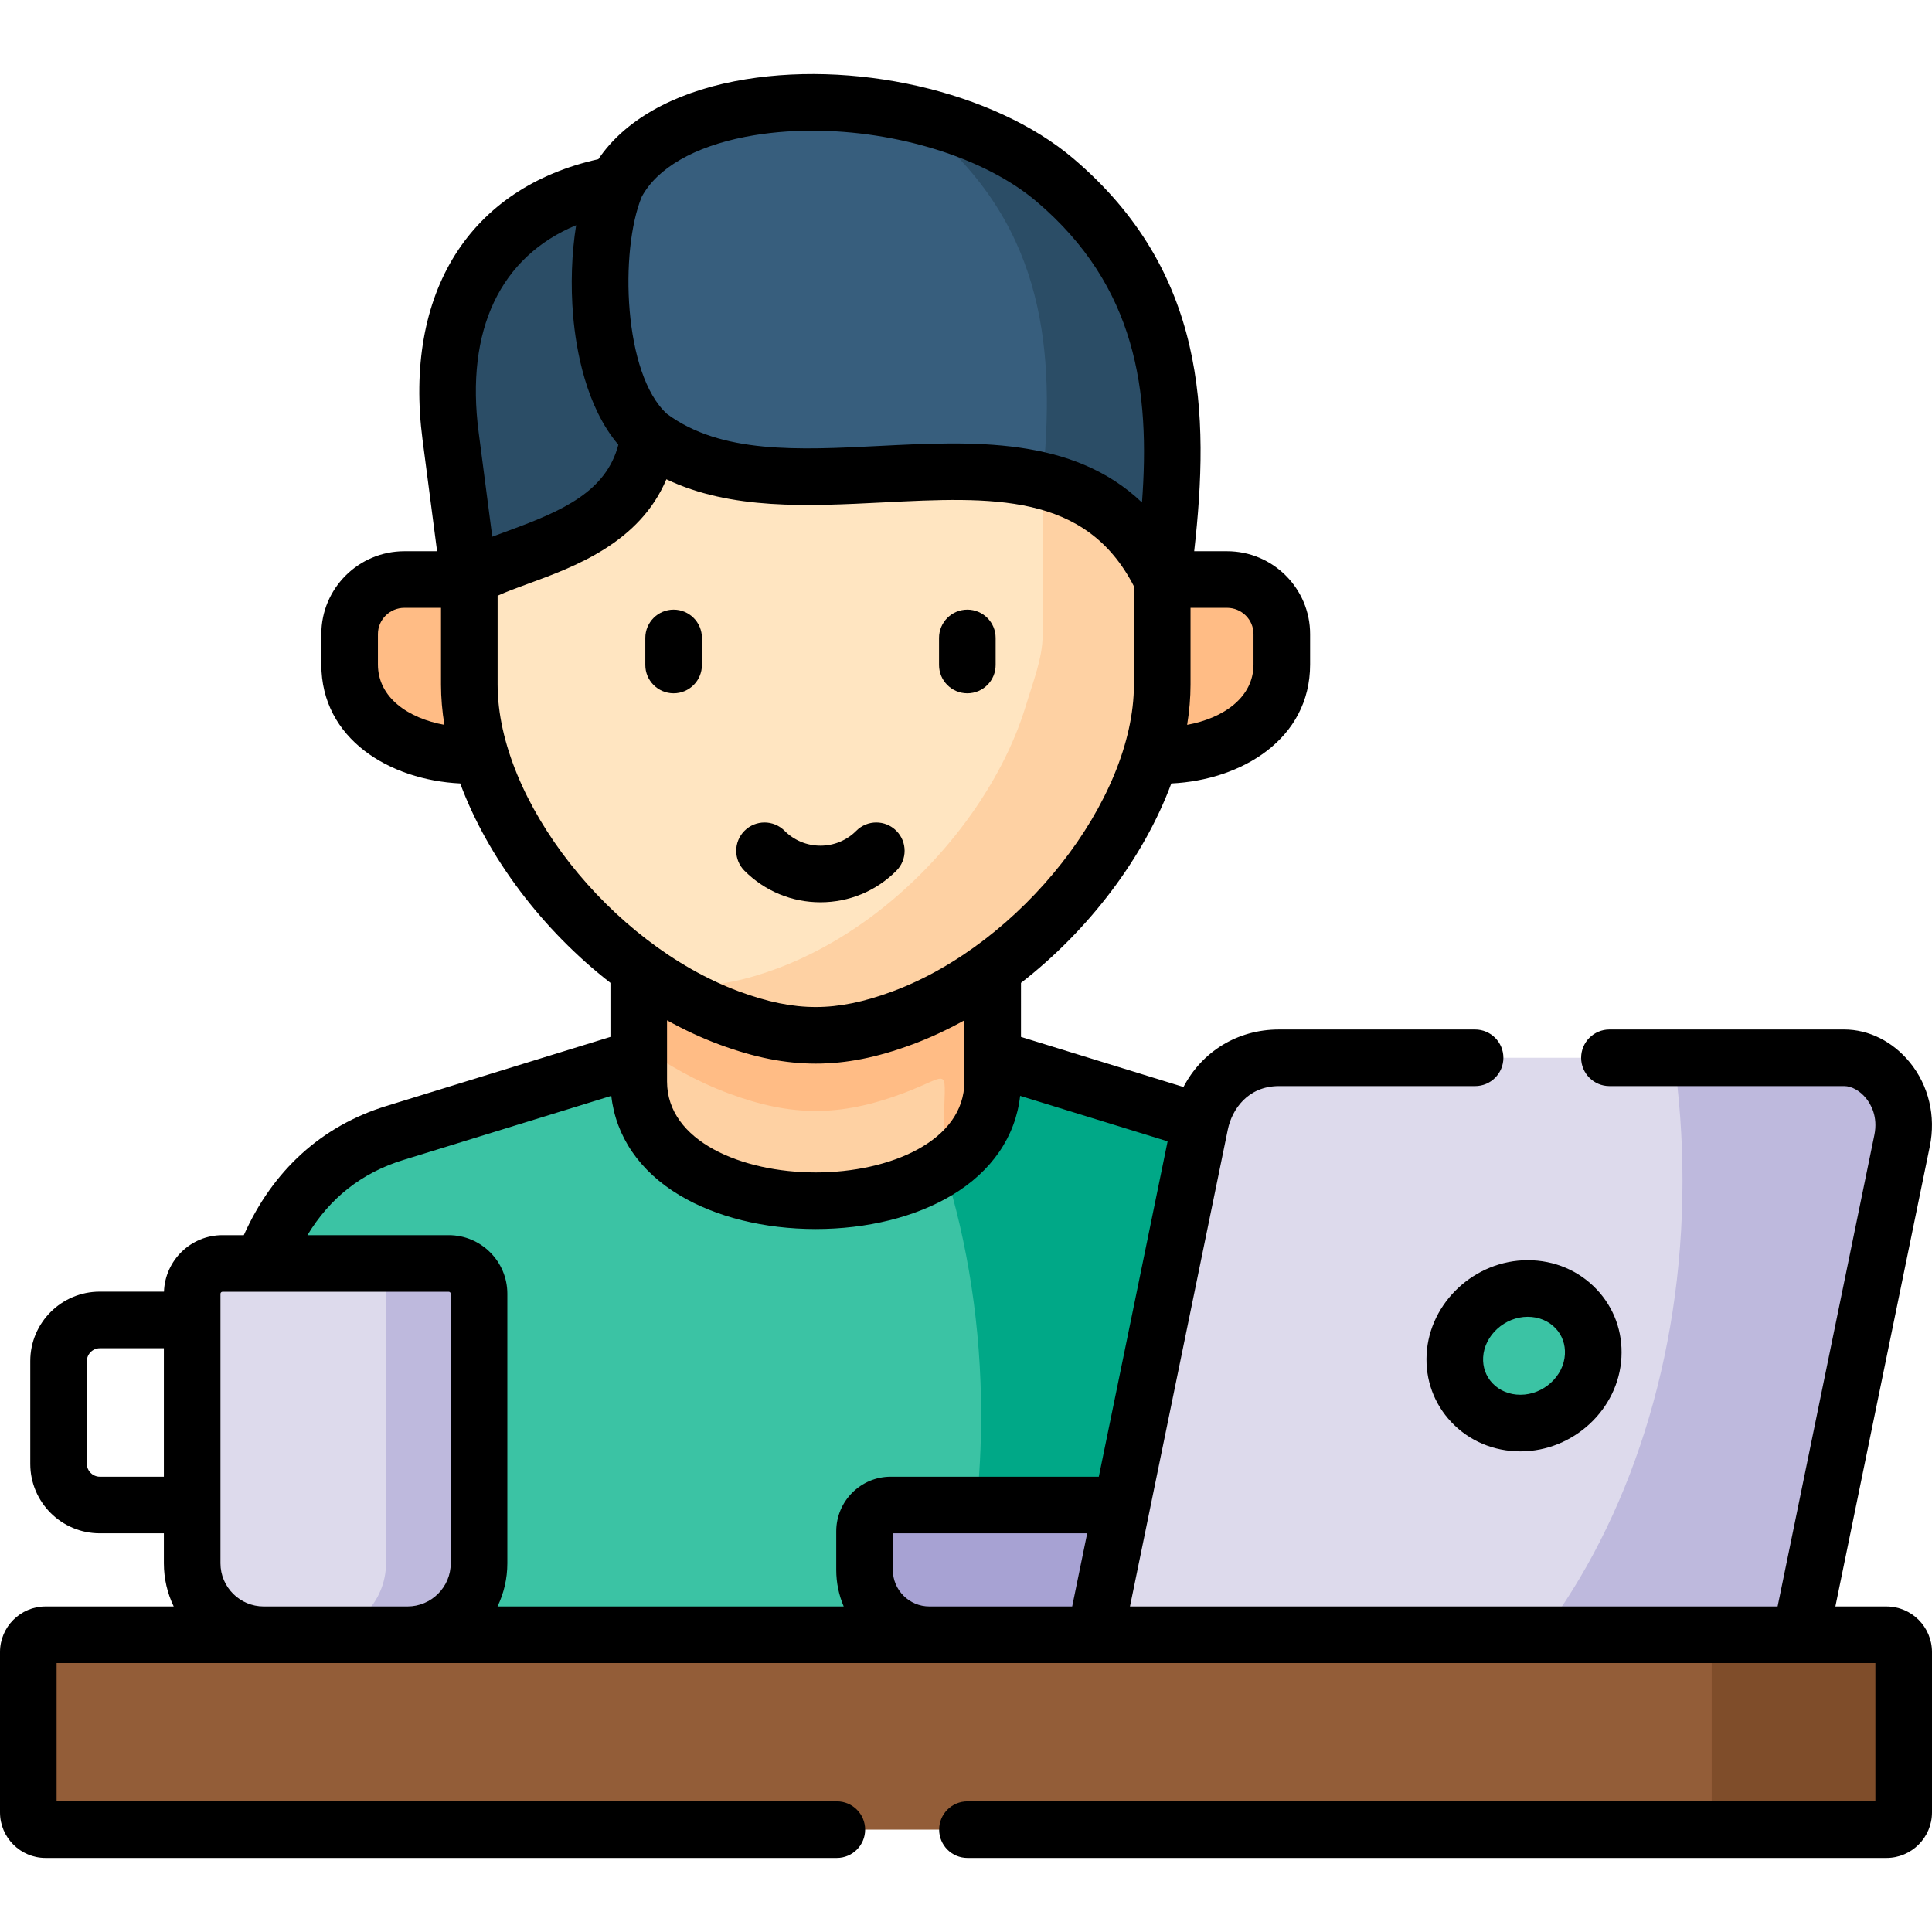
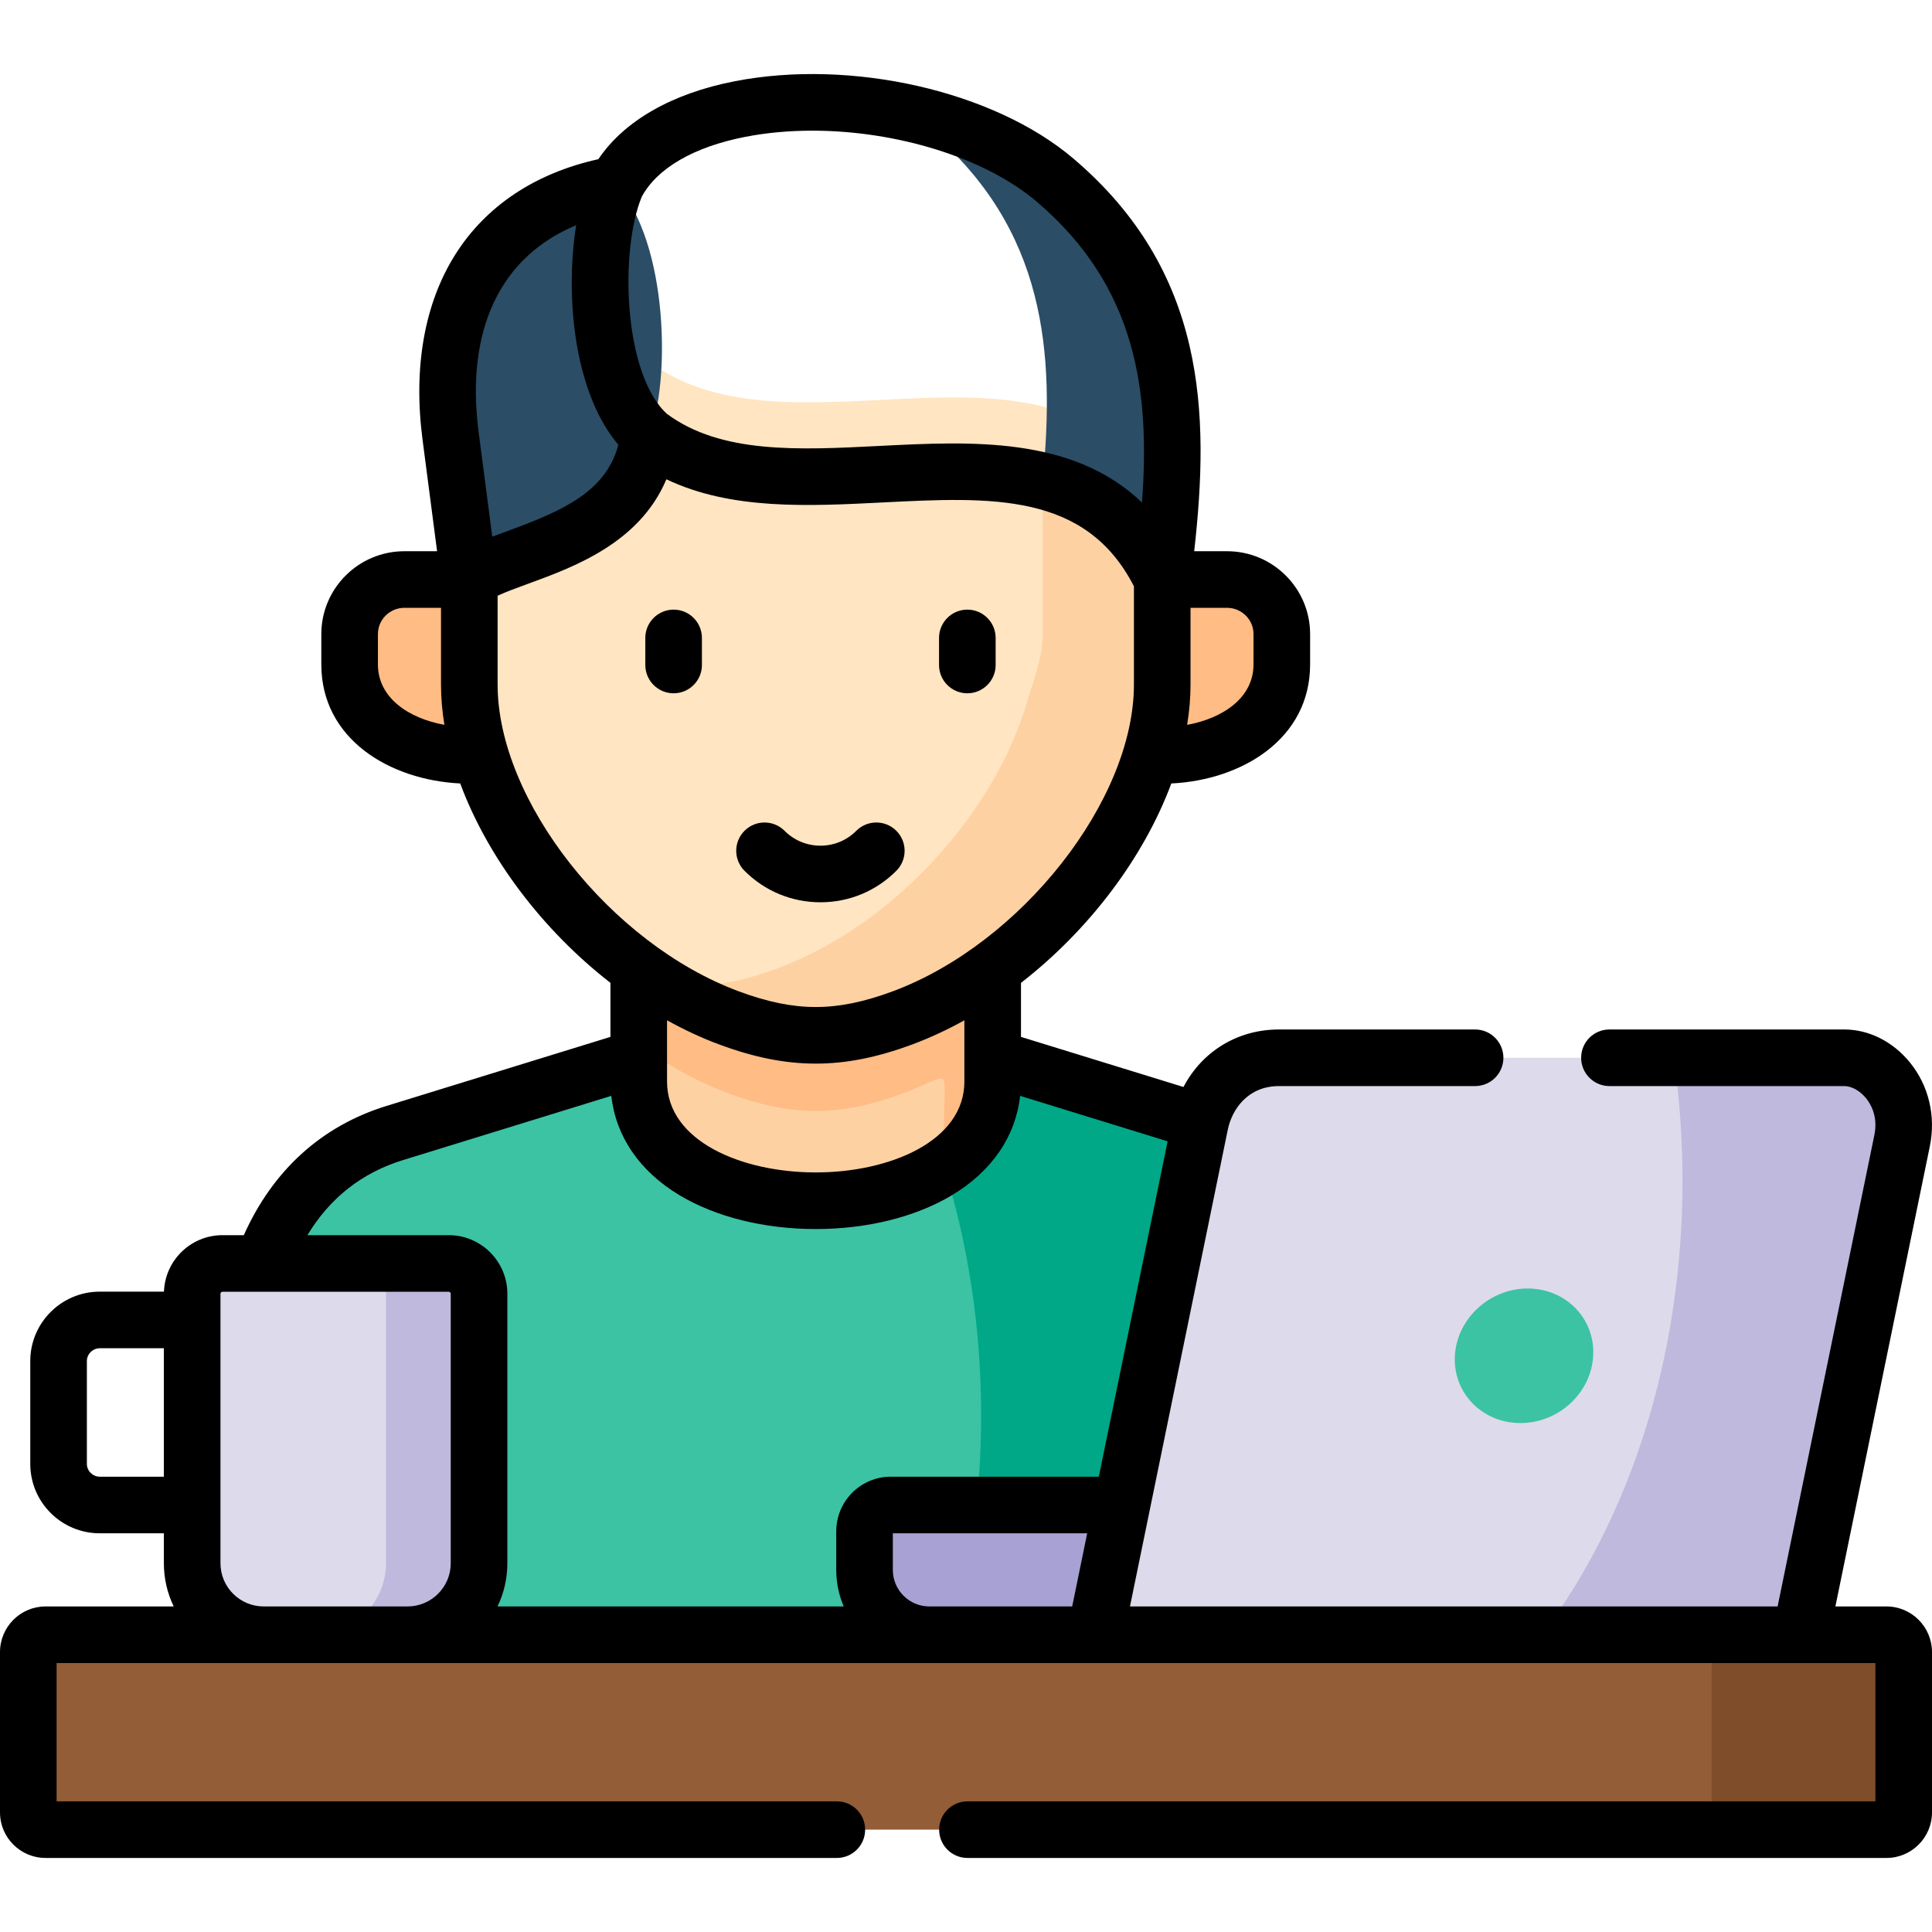
<svg xmlns="http://www.w3.org/2000/svg" id="Capa_1" enable-background="new 0 0 511.999 511.999" height="512" viewBox="0 0 511.999 511.999" width="512">
  <g>
    <g>
      <path clip-rule="evenodd" d="m124.373 153.58h-17.206c-7.994.0-14.513 6.463-14.513 14.457v8.051c0 15.534 15.449 23.953 31.351 24.095h3.345c9.835-14.74 7.681-31.352-2.977-46.603z" fill="#ffbc85" fill-rule="evenodd" />
    </g>
    <g>
      <path clip-rule="evenodd" d="m171.966 95.78c-3.742 28.574-37.332 30.218-47.594 38.127v47.51c0 6.038 1.02 12.388 2.976 18.766 6.265 20.722 21.94 42.067 41.924 56.581 7.455 5.414 15.506 9.865 23.896 12.983 8.334 3.09 15.676 4.621 23.017 4.621 7.342.0 14.655-1.531 22.989-4.621 8.391-3.118 16.441-7.569 23.896-12.983 19.984-14.514 35.66-35.859 41.924-56.581 1.956-6.378 3.005-12.728 3.005-18.766v-47.51c-25.736-54.115-97.396-9.014-136.033-38.127z" fill="#ffe5c1" fill-rule="evenodd" />
    </g>
    <g>
      <path clip-rule="evenodd" d="m169.274 280.321-64.63 19.928c-18.17 5.584-29.225 18.823-35.008 34.584l38.353 98.393c160.725 41.415 264.104 49.608 210.048-135.387-.057-.17.085-.368.113-.539l-55.077-16.98h-93.799z" fill="#3bc3a4" fill-rule="evenodd" />
    </g>
    <g>
      <path clip-rule="evenodd" d="m193.17 269.747c-8.391-3.118-16.441-7.569-23.896-12.983v23.557 6.293c0 42.124 93.799 42.124 93.799.0v-6.293-23.557c-7.455 5.414-15.506 9.865-23.896 12.983-8.334 3.09-15.647 4.621-22.989 4.621-7.343.0-14.684-1.531-23.018-4.621z" fill="#fed1a3" fill-rule="evenodd" />
    </g>
    <g>
      <path clip-rule="evenodd" d="m304.997 200.183h3.345c15.902-.142 31.351-8.561 31.351-24.095v-8.051c0-7.994-6.52-14.457-14.513-14.457h-17.178c-16.357 12.076-22.111 27.412-3.005 46.603z" fill="#ffbc85" fill-rule="evenodd" />
    </g>
    <g>
      <path clip-rule="evenodd" d="m126.952 414.29v-71.435c0-4.422-3.6-8.022-8.022-8.022H69.636 58.949c-4.422.0-8.022 3.6-8.022 8.022v6.945 49.041 15.449c0 10.403 8.532 18.936 18.964 18.936h38.098c10.431.0 18.963-8.532 18.963-18.936z" fill="#dddaec" fill-rule="evenodd" />
    </g>
    <g>
      <path clip-rule="evenodd" d="m263.072 286.614c0 9.808-5.102 17.349-12.926 22.593 6.35 20.212 9.865 42.493 9.865 65.907.0 8.051-.425 15.988-1.219 23.727h38.523l20.721-101.001c.028-.17.085-.368.113-.539l-55.077-16.98z" fill="#00a887" fill-rule="evenodd" />
    </g>
    <g>
      <path clip-rule="evenodd" d="m102.291 342.855v71.435c0 10.403-8.532 18.936-18.964 18.936h24.661c10.432.0 18.964-8.533 18.964-18.936v-71.435c0-4.422-3.6-8.022-8.022-8.022H94.269c4.422.0 8.022 3.6 8.022 8.022z" fill="#beb9dd" fill-rule="evenodd" />
    </g>
    <g>
      <path clip-rule="evenodd" d="m308.001 153.58c-7.398-15.563-18.567-22.905-31.691-26.193v40.933c0 6.066-2.551 12.388-4.479 18.794-6.293 20.694-21.969 42.067-41.953 56.581-7.455 5.386-15.506 9.837-23.896 12.955-8.306 3.09-15.647 4.621-22.989 4.621-2.636.0-5.244-.198-7.937-.595 5.783 3.657 11.849 6.747 18.113 9.071 8.334 3.09 15.676 4.621 23.017 4.621 7.342.0 14.655-1.531 22.989-4.621 8.391-3.118 16.441-7.569 23.896-12.983 19.984-14.514 35.66-35.859 41.924-56.581 1.956-6.378 3.005-12.728 3.005-18.766V153.58z" fill="#fed1a3" fill-rule="evenodd" />
    </g>
    <g>
      <path clip-rule="evenodd" d="m124.373 153.58c10.261-7.909 43.852-9.553 47.594-38.099 5.754-13.947 5.272-51.11-8.674-66.588-33.846 5.953-48.387 32.117-43.88 66.644z" fill="#2b4d66" fill-rule="evenodd" />
    </g>
    <g>
-       <path clip-rule="evenodd" d="m171.966 115.482c38.636 29.113 110.296-16.016 136.035 38.099 5.046-38.779 6.18-76.453-28.403-105.849-31.946-27.157-100.998-28.149-116.306 1.162-6.831 16.016-6.519 53.179 8.674 66.588z" fill="#375e7d" fill-rule="evenodd" />
-     </g>
+       </g>
    <g>
      <path clip-rule="evenodd" d="m246.433 34.664c30.643 26.051 33.222 58.651 29.877 92.724 13.124 3.288 24.293 10.63 31.691 26.193 5.046-38.779 6.18-76.453-28.403-105.849-10.403-8.844-24.747-14.911-39.884-18.057 2.382 1.559 4.621 3.203 6.719 4.989z" fill="#2b4d66" fill-rule="evenodd" />
    </g>
    <g>
      <path clip-rule="evenodd" d="m169.274 276.806c7.455 5.414 15.506 9.865 23.896 12.983 8.334 3.09 15.676 4.621 23.017 4.621 7.342.0 14.655-1.531 22.989-4.621 13.748-5.103 10.97-8.107 10.97 9.638v9.78c7.824-5.244 12.926-12.785 12.926-22.593v-6.293-23.557c-7.455 5.414-15.506 9.865-23.896 12.983-8.334 3.09-15.647 4.621-22.989 4.621s-14.683-1.531-23.017-4.621c-6.265-2.324-12.331-5.414-18.113-9.071-1.956-1.219-3.883-2.551-5.783-3.912z" fill="#ffbc85" fill-rule="evenodd" />
    </g>
    <g>
      <path clip-rule="evenodd" d="m499.936 433.226H12.064c-2.523.0-4.564 2.069-4.564 4.592v42.493c0 2.523 2.041 4.564 4.564 4.564h487.872c2.494.0 4.564-2.041 4.564-4.564v-42.493c-.001-2.522-2.07-4.592-4.564-4.592z" fill="#935d38" fill-rule="evenodd" />
    </g>
    <g>
      <path clip-rule="evenodd" d="m229.113 405.814v10.233c0 9.44 7.739 17.178 17.178 17.178h43.965l13.465-17.178-6.406-17.207h-61.257c-3.827.001-6.945 3.148-6.945 6.974z" fill="#a7a2d3" fill-rule="evenodd" />
    </g>
    <g>
      <path clip-rule="evenodd" d="m318.036 297.84-20.721 101.001-7.058 34.385h58.054 128.892l26.872-130.936c.255-1.332.397-2.608.425-3.884v-.454c-.113-10.063-7.937-17.632-15.761-17.632H338.927c-11.168.0-18.652 7.796-20.778 16.98z" fill="#dddaec" fill-rule="evenodd" />
    </g>
    <g>
      <path clip-rule="evenodd" d="m443.583 280.321c1.502 10.545 2.296 21.459 2.296 32.628.0 47.227-14.287 89.861-37.276 120.277h68.599l26.872-130.936c.255-1.332.397-2.608.425-3.884v-.454c-.113-10.063-7.937-17.632-15.761-17.632h-45.155z" fill="#beb9dd" fill-rule="evenodd" />
    </g>
    <g>
      <path clip-rule="evenodd" d="m404.861 341.466c-10.12.0-18.765 7.994-19.304 17.83s7.228 17.83 17.376 17.83c10.12.0 18.765-7.994 19.276-17.83.539-9.836-7.228-17.83-17.348-17.83z" fill="#3bc3a4" fill-rule="evenodd" />
    </g>
    <g>
      <path clip-rule="evenodd" d="m453.617 437.819v42.493c0 2.523-2.041 4.564-4.564 4.564h50.882c2.494.0 4.564-2.041 4.564-4.564v-42.493c0-2.523-2.069-4.592-4.564-4.592h-22.734-28.091c2.495.028 4.507 2.097 4.507 4.592z" fill="#7f4d2a" fill-rule="evenodd" />
    </g>
    <g>
      <path d="m256.354 183.73c4.143.0 7.5-3.358 7.5-7.5v-7.172c0-4.142-3.357-7.5-7.5-7.5s-7.5 3.358-7.5 7.5v7.172c0 4.142 3.358 7.5 7.5 7.5z" />
      <path d="m178.515 161.558c-4.143.0-7.5 3.358-7.5 7.5v7.172c0 4.142 3.357 7.5 7.5 7.5s7.5-3.358 7.5-7.5v-7.172c0-4.142-3.358-7.5-7.5-7.5z" />
      <path d="m217.43 239.114h.024c7.596-.006 14.73-2.972 20.09-8.35 2.924-2.934 2.916-7.683-.019-10.606-2.936-2.924-7.685-2.916-10.606.019-2.528 2.537-5.894 3.935-9.477 3.938-.004.0-.008.0-.012.0-3.593.0-6.973-1.401-9.518-3.947-2.929-2.928-7.678-2.929-10.606.0-2.93 2.929-2.93 7.678-.001 10.606 5.38 5.378 12.525 8.34 20.125 8.34z" />
      <path d="m499.936 425.726h-13.538L511.421 303.8c1.645-8.003-.282-16.114-5.288-22.253-4.521-5.545-10.861-8.726-17.395-8.726h-62.22c-4.143.0-7.5 3.358-7.5 7.5s3.357 7.5 7.5 7.5h62.22c1.946.0 4.157 1.228 5.769 3.205 1.261 1.546 3.226 4.869 2.221 9.757l-25.643 124.944H299.452l5.209-25.377c.002-.011.003-.022.005-.033l20.718-100.971c1.089-5.316 5.289-11.523 13.544-11.523h51.987c4.143.0 7.5-3.358 7.5-7.5s-3.357-7.5-7.5-7.5h-51.987c-11.035.0-20.399 5.878-25.294 15.24l-43.062-13.276V260.47c18.037-13.997 32.56-33.231 39.838-52.846 18.599-.882 36.782-11.73 36.782-31.535v-8.051c0-12.107-9.875-21.957-22.013-21.957h-8.708c4.131-36.64 3.176-74.149-32.016-104.063-21.059-17.901-58.822-26.515-89.797-20.478-16.619 3.239-29.266 10.509-36.087 20.646-16.751 3.707-29.825 12.413-37.949 25.32-8.152 12.95-11.143 29.895-8.648 49.002l3.856 29.572h-8.665c-12.138.0-22.013 9.85-22.013 21.957v8.051c0 19.793 18.16 30.639 36.807 31.534 7.273 19.613 21.786 38.845 39.813 52.842v14.322L102.44 293.08c-17.184 5.282-30.163 17.084-37.827 34.252h-5.664c-8.372.0-15.199 6.667-15.494 14.967H26.436c-10.153.0-18.413 8.248-18.413 18.385v27.271c0 10.138 8.26 18.385 18.413 18.385h16.991v7.949c0 4.094.937 7.973 2.607 11.436h-33.97c-6.652.001-12.064 5.426-12.064 12.094v42.493c0 6.652 5.412 12.063 12.063 12.063h209.708c4.143.0 7.5-3.358 7.5-7.5s-3.357-7.5-7.5-7.5H15v-36.648h481.999v36.648H256.383c-4.143.0-7.5 3.358-7.5 7.5s3.357 7.5 7.5 7.5h243.553c6.651.0 12.063-5.412 12.063-12.063v-42.493c0-6.668-5.412-12.093-12.063-12.093zM332.192 168.037v8.051c0 8.841-8.131 14.286-17.589 16.004.588-3.599.897-7.168.897-10.675V161.08h9.679c3.868.0 7.013 3.121 7.013 6.957zM197.529 36.263c5.672-1.106 11.654-1.634 17.729-1.634 22.23.0 45.672 7.077 59.483 18.817 26.453 22.486 30.088 50.222 27.899 79.72-18.407-17.583-45.221-16.219-69.46-14.993-21.632 1.098-42.069 2.127-56.424-8.482-11.548-10.513-12.588-43.228-6.687-57.549 4.095-7.586 13.827-13.222 27.46-15.879zm-44.846 23.423c-1.188 7.445-1.5 15.869-.785 24.127.755 8.709 3.339 23.895 11.973 34.052-3.241 12.351-14.656 17.483-29.065 22.749-1.504.55-2.957 1.081-4.35 1.614l-3.607-27.659c-3.547-27.176 5.781-46.57 25.834-54.883zm-52.53 116.402v-8.051c0-3.836 3.146-6.957 7.013-6.957h9.707v20.337c0 3.506.309 7.074.896 10.673-9.49-1.72-17.616-7.164-17.616-16.002zm31.72 5.329v-23.542c2.252-1.042 5.196-2.119 8.081-3.173 12.147-4.439 29.531-10.793 36.646-27.688 17.133 8.177 37.521 7.144 57.34 6.14 28.815-1.461 53.764-2.706 66.561 22.215v26.049c0 30.654-29.877 68.645-63.933 81.298-7.642 2.833-14.118 4.153-20.381 4.153-6.283.0-12.769-1.32-20.405-4.151-34.045-12.65-63.909-50.641-63.909-81.301zm58.689 95.363c9.363 3.472 17.506 5.088 25.625 5.088 8.099.0 16.232-1.617 25.601-5.09 4.697-1.745 9.303-3.902 13.784-6.386v16.222c0 15.817-19.82 24.093-39.399 24.093s-39.399-8.276-39.399-24.093v-16.223c4.482 2.485 9.09 4.643 13.788 6.389zm-83.708 30.636L162 290.412c1.2 10.746 7.502 19.999 18.076 26.331 9.653 5.78 22.473 8.964 36.097 8.964s26.443-3.184 36.097-8.964c10.575-6.332 16.876-15.585 18.076-26.332l39.086 12.05-18.237 88.879h-55.137c-7.965.0-14.444 6.493-14.444 14.473v10.233c0 3.434.707 6.705 1.979 9.679h-91.748c1.67-3.463 2.607-7.342 2.607-11.436v-71.435c0-8.559-6.963-15.522-15.522-15.522H81.47c5.942-9.864 14.438-16.552 25.384-19.916zm-80.418 83.925c-1.85.0-3.413-1.55-3.413-3.385v-27.271c0-1.835 1.563-3.385 3.413-3.385h16.991v34.041zm43.455 34.385c-6.321.0-11.464-5.13-11.464-11.436v-71.435c0-.278.244-.522.522-.522h59.98c.278.0.522.244.522.522v71.435c0 6.306-5.143 11.436-11.464 11.436zm166.722-9.678v-9.707h51.504l-3.743 18.244-.234 1.141h-37.849c-5.336.0-9.678-4.341-9.678-9.678z" />
-       <path d="m378.069 358.887c-.37 6.749 1.959 13.141 6.56 18 4.725 4.991 11.226 7.74 18.305 7.74 14.046.0 26.053-11.189 26.764-24.92.37-6.751-1.96-13.146-6.562-18.008-4.721-4.987-11.211-7.733-18.273-7.733-14.023.0-26.043 11.18-26.794 24.921zm14.978.819c.318-5.822 5.729-10.74 11.814-10.74 2.9.0 5.521 1.082 7.381 3.045 1.74 1.838 2.62 4.28 2.477 6.897-.301 5.81-5.698 10.718-11.785 10.718-2.916.0-5.549-1.084-7.412-3.052-1.739-1.835-2.618-4.274-2.475-6.868z" />
    </g>
  </g>
</svg>